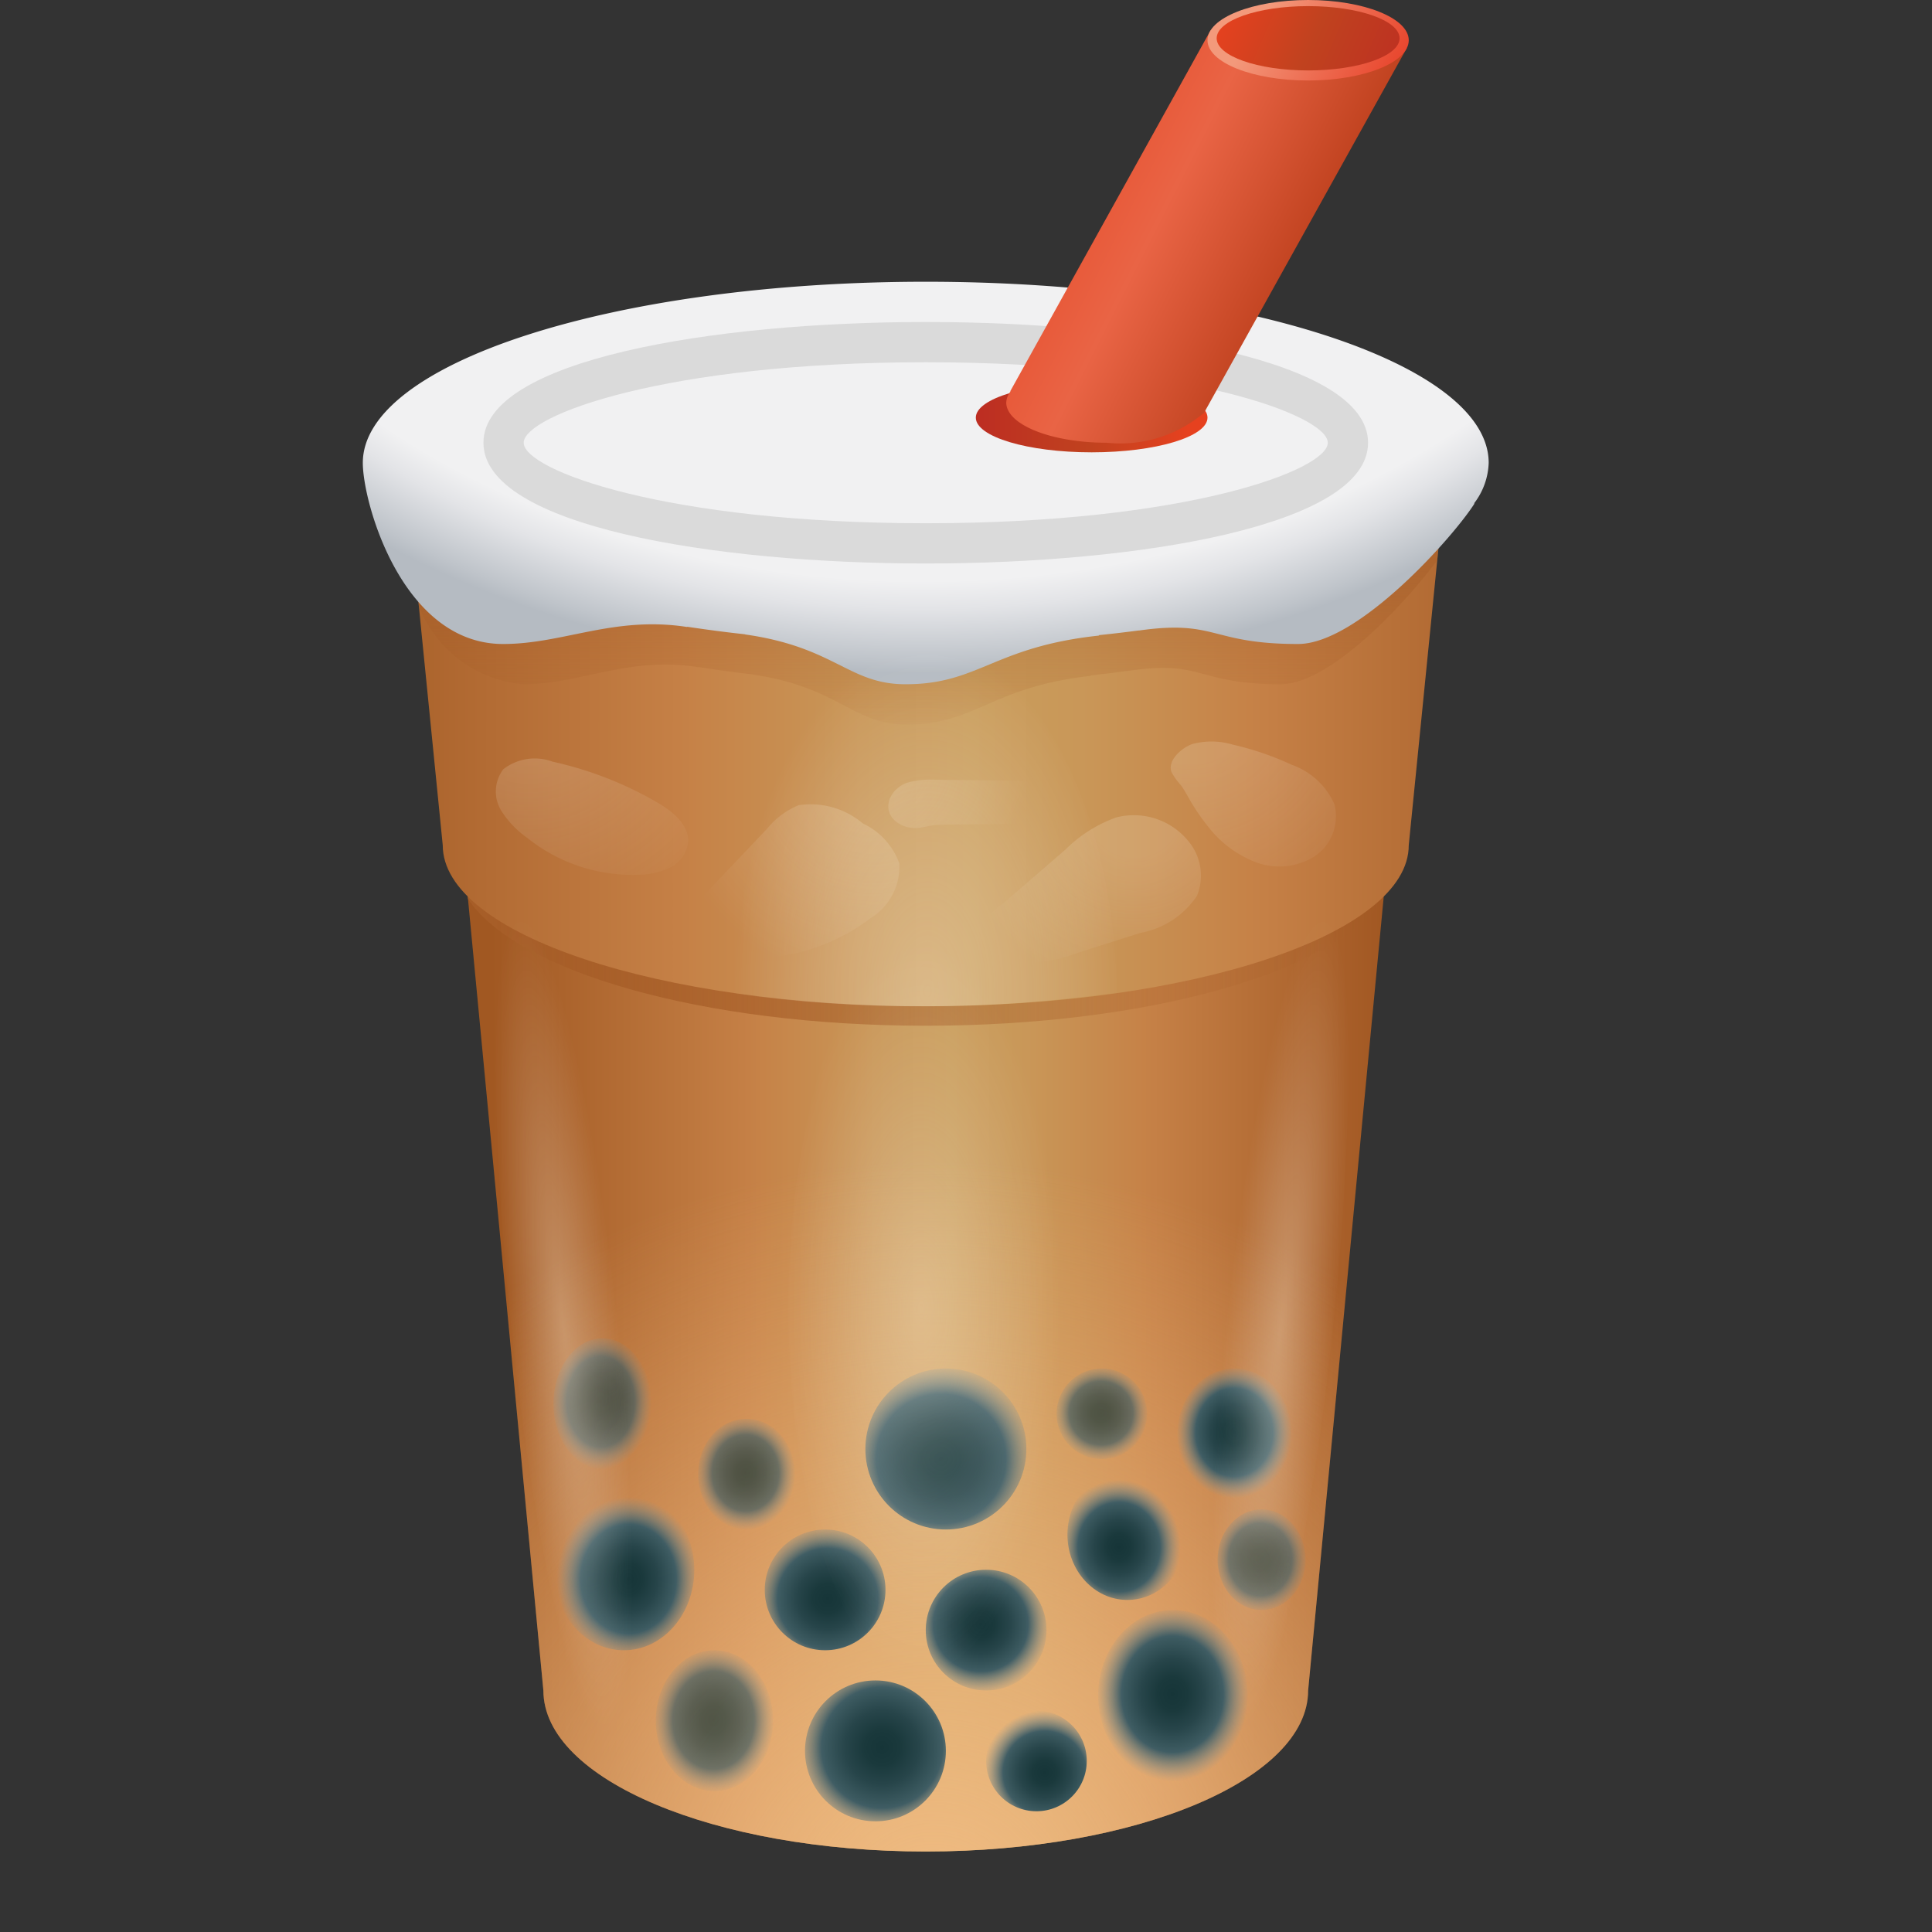
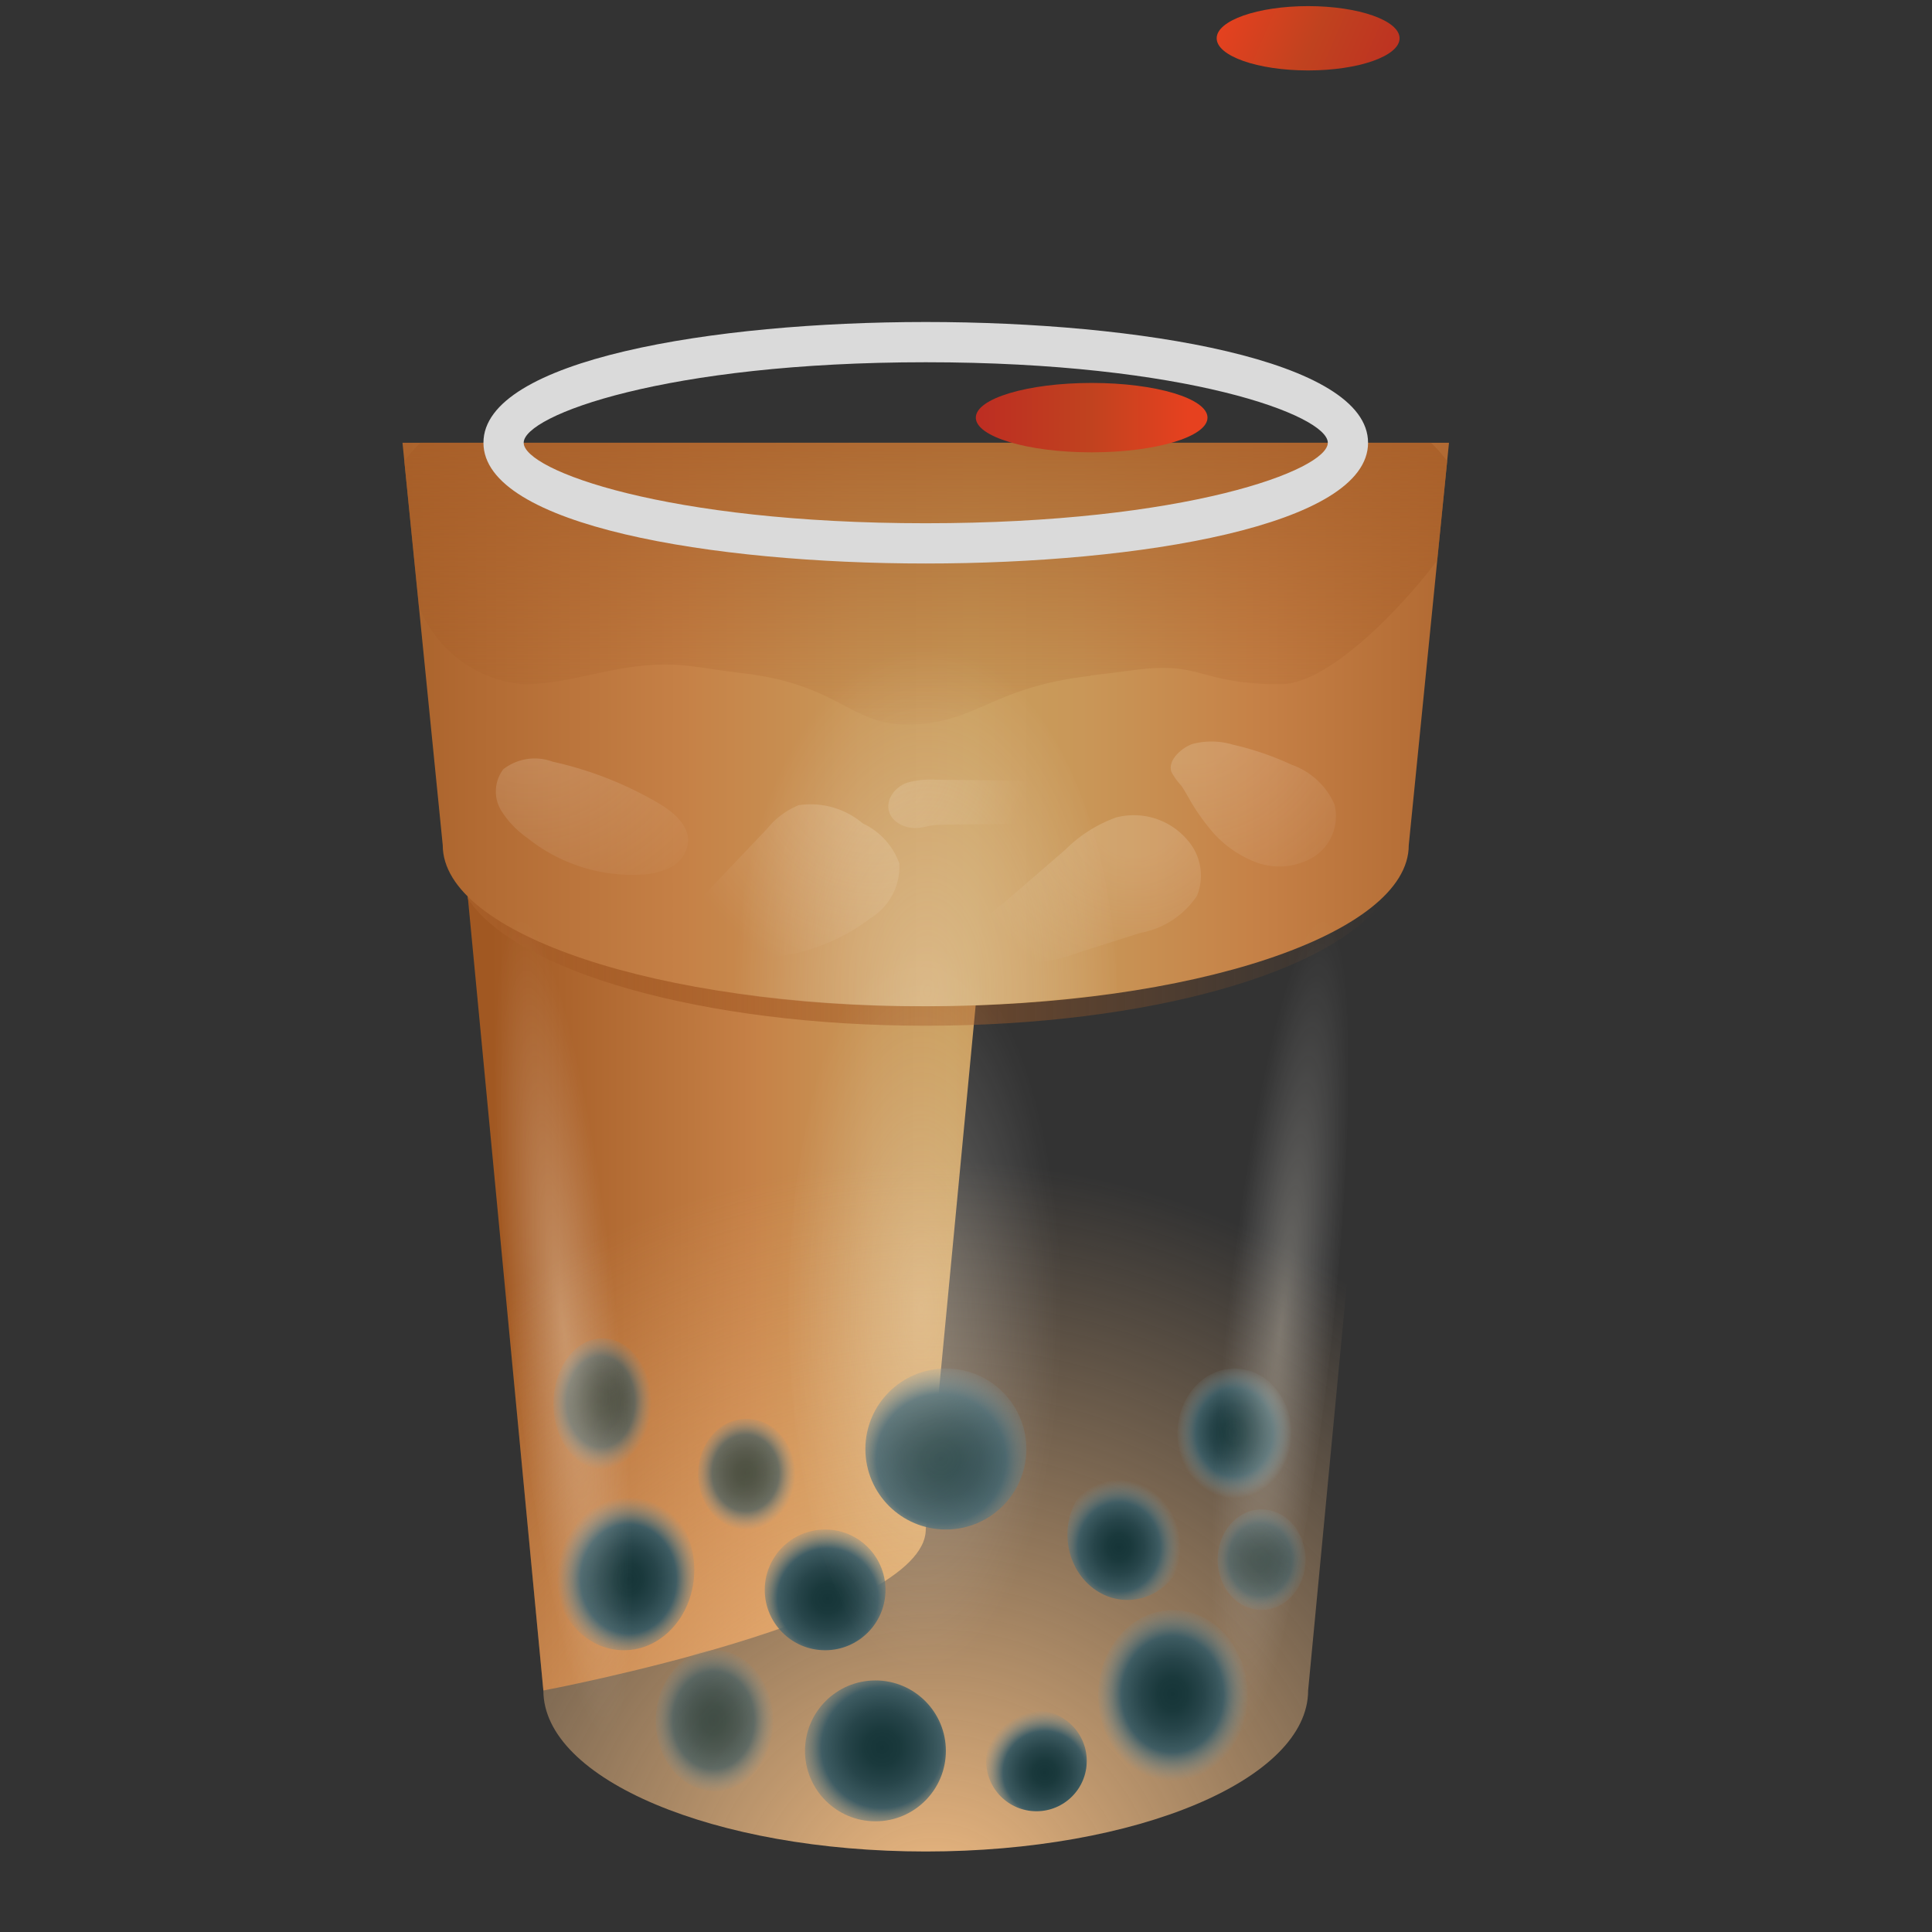
<svg xmlns="http://www.w3.org/2000/svg" xmlns:xlink="http://www.w3.org/1999/xlink" viewBox="0 0 48 48" width="100px" height="100px">
  <rect x="0" y="0" width="48" height="48" fill="#333333" stroke="none" />
  <defs>
    <radialGradient id="9RT4wksJyko91BnxwCzkVs" cx="27.357" cy="35.108" r="1.187" xlink:href="#9RT4wksJyko91BnxwCzkVd" />
    <radialGradient id="9RT4wksJyko91BnxwCzkVG" cx="23.044" cy="24.637" r="4.821" gradientTransform="matrix(1 0 0 1.782 0 -19.274)" gradientUnits="userSpaceOnUse">
      <stop offset=".003" stop-color="#fff7e6" />
      <stop offset=".105" stop-color="#fff8e8" stop-opacity=".93" />
      <stop offset=".309" stop-color="#fff9ec" stop-opacity=".748" />
      <stop offset=".596" stop-color="#fffbf4" stop-opacity=".454" />
      <stop offset=".953" stop-color="#fffffe" stop-opacity=".055" />
      <stop offset="1" stop-color="#fff" stop-opacity="0" />
    </radialGradient>
    <radialGradient id="9RT4wksJyko91BnxwCzkVF" cx=".772" cy="34.006" r="3.486" gradientTransform="matrix(0 -.39 -2.922 0 131.135 33.285)" xlink:href="#9RT4wksJyko91BnxwCzkVf" />
    <radialGradient id="9RT4wksJyko91BnxwCzkVE" cx="41.103" cy="35.487" r="3.486" gradientTransform="matrix(.39 0 0 2.922 -2.038 -70.738)" xlink:href="#9RT4wksJyko91BnxwCzkVf" />
    <radialGradient id="9RT4wksJyko91BnxwCzkVf" cx="22.891" cy="32.519" r="3.486" gradientTransform="matrix(1 0 0 2.601 0 -52.047)" gradientUnits="userSpaceOnUse">
      <stop offset=".003" stop-color="#fff7e6" />
      <stop offset=".287" stop-color="#fffaee" stop-opacity=".685" />
      <stop offset=".637" stop-color="#fffcf7" stop-opacity=".32" />
      <stop offset=".883" stop-color="#fffefd" stop-opacity=".089" />
      <stop offset="1" stop-color="#fff" stop-opacity="0" />
    </radialGradient>
    <radialGradient id="9RT4wksJyko91BnxwCzkVj" cx="22.935" cy="-.261" r="23.784" gradientTransform="matrix(1 0 0 .741 0 -.068)" gradientUnits="userSpaceOnUse">
      <stop offset="0" stop-color="#f1f1f2" />
      <stop offset=".716" stop-color="#f1f1f2" />
      <stop offset=".834" stop-color="#f1f1f2" />
      <stop offset=".873" stop-color="#e3e4e7" />
      <stop offset=".946" stop-color="#bfc4ca" />
      <stop offset=".964" stop-color="#b5bbc2" />
    </radialGradient>
    <radialGradient id="9RT4wksJyko91BnxwCzkVD" cx="21.359" cy="18.66" r="4.281" xlink:href="#9RT4wksJyko91BnxwCzkVe" />
    <radialGradient id="9RT4wksJyko91BnxwCzkVC" cx="29.576" cy="17.389" r="6.231" xlink:href="#9RT4wksJyko91BnxwCzkVe" />
    <radialGradient id="9RT4wksJyko91BnxwCzkVB" cx="21.701" cy="19.174" r="5.285" xlink:href="#9RT4wksJyko91BnxwCzkVe" />
    <radialGradient id="9RT4wksJyko91BnxwCzkVA" cx="28.182" cy="20.152" r="4.524" xlink:href="#9RT4wksJyko91BnxwCzkVe" />
    <radialGradient id="9RT4wksJyko91BnxwCzkVd" cx="24.367" cy="40.353" r="1.762" gradientUnits="userSpaceOnUse">
      <stop offset="0" stop-color="#163538" />
      <stop offset=".195" stop-color="#1a393c" />
      <stop offset=".407" stop-color="#27454a" />
      <stop offset=".627" stop-color="#3b595f" />
      <stop offset=".667" stop-color="#405d64" />
      <stop offset="1" stop-color="#7a9298" stop-opacity="0" />
    </radialGradient>
    <radialGradient id="9RT4wksJyko91BnxwCzkVn" cx="20.564" cy="39.717" r="1.872" xlink:href="#9RT4wksJyko91BnxwCzkVd" />
    <radialGradient id="9RT4wksJyko91BnxwCzkVo" cx="28.817" cy="38.436" r="1.669" gradientTransform="matrix(.917 0 0 1 1.375 0)" xlink:href="#9RT4wksJyko91BnxwCzkVd" />
    <radialGradient id="9RT4wksJyko91BnxwCzkVp" cx="19.649" cy="34.825" r="1.686" gradientTransform="matrix(.75 0 0 1 .188 0)" xlink:href="#9RT4wksJyko91BnxwCzkVd" />
    <radialGradient id="9RT4wksJyko91BnxwCzkVq" cx="20.49" cy="36.593" r="1.423" gradientTransform="matrix(.875 0 0 1 .594 0)" xlink:href="#9RT4wksJyko91BnxwCzkVd" />
    <radialGradient id="9RT4wksJyko91BnxwCzkVr" cx="25.954" cy="44.037" r="1.544" xlink:href="#9RT4wksJyko91BnxwCzkVd" />
    <radialGradient id="9RT4wksJyko91BnxwCzkVg" cx="23.196" cy="47.685" r="18.86" gradientUnits="userSpaceOnUse">
      <stop offset="0" stop-color="#f1bc83" />
      <stop offset="1" stop-color="#f1bc83" stop-opacity="0" />
    </radialGradient>
    <radialGradient id="9RT4wksJyko91BnxwCzkVt" cx="32.33" cy="35.585" r="1.641" gradientTransform="matrix(.875 0 0 1 2.375 0)" xlink:href="#9RT4wksJyko91BnxwCzkVd" />
    <radialGradient id="9RT4wksJyko91BnxwCzkVu" cx="33.07" cy="38.745" r="1.352" gradientTransform="matrix(.875 0 0 1 2.375 0)" xlink:href="#9RT4wksJyko91BnxwCzkVd" />
    <radialGradient id="9RT4wksJyko91BnxwCzkVv" cx="20.581" cy="42.736" r="1.824" gradientTransform="matrix(.833 0 0 1 .583 0)" xlink:href="#9RT4wksJyko91BnxwCzkVd" />
    <radialGradient id="9RT4wksJyko91BnxwCzkVw" cx="21.915" cy="43.418" r="2.254" xlink:href="#9RT4wksJyko91BnxwCzkVd" />
    <radialGradient id="9RT4wksJyko91BnxwCzkVx" cx="17.738" cy="39.228" r="2.034" gradientTransform="matrix(.875 0 0 1 .094 0)" xlink:href="#9RT4wksJyko91BnxwCzkVd" />
    <radialGradient id="9RT4wksJyko91BnxwCzkVy" cx="30.721" cy="42.09" r="2.167" gradientTransform="matrix(.875 0 0 1 2.25 0)" xlink:href="#9RT4wksJyko91BnxwCzkVd" />
    <radialGradient id="9RT4wksJyko91BnxwCzkVz" cx="23.38" cy="36.245" r="2.413" xlink:href="#9RT4wksJyko91BnxwCzkVd" />
    <radialGradient id="9RT4wksJyko91BnxwCzkVe" cx="13.141" cy="17.168" r="6.261" gradientUnits="userSpaceOnUse">
      <stop offset=".249" stop-color="#fff7e6" />
      <stop offset="1" stop-color="#fff" stop-opacity="0" />
    </radialGradient>
    <linearGradient id="9RT4wksJyko91BnxwCzkVm" x1="35.111" x2="30.048" y1="2.086" y2="-.115" xlink:href="#9RT4wksJyko91BnxwCzkVc" />
    <linearGradient id="9RT4wksJyko91BnxwCzkVl" x1="31.42" x2="37.054" y1=".327" y2="3.835" data-name="Summer Red" gradientUnits="userSpaceOnUse">
      <stop offset="0" stop-color="#f3997b" />
      <stop offset=".144" stop-color="#f08165" />
      <stop offset=".5" stop-color="#e94a31" />
      <stop offset=".745" stop-color="#d92f26" />
      <stop offset="1" stop-color="#ca181d" />
    </linearGradient>
    <linearGradient id="9RT4wksJyko91BnxwCzkVk" x1="34.929" x2="22.016" y1="8.283" y2="1.729" gradientUnits="userSpaceOnUse">
      <stop offset="0" stop-color="#bd2d22" />
      <stop offset=".135" stop-color="#da4122" />
      <stop offset=".213" stop-color="#c0421f" />
      <stop offset=".466" stop-color="#e96445" />
      <stop offset=".57" stop-color="#e85939" />
      <stop offset=".774" stop-color="#e74726" />
      <stop offset=".916" stop-color="#e6411f" />
      <stop offset="1" stop-color="#be4518" />
    </linearGradient>
    <linearGradient id="9RT4wksJyko91BnxwCzkVc" x1="24.245" x2="30" y1="10.376" y2="10.376" gradientUnits="userSpaceOnUse">
      <stop offset="0" stop-color="#bd2d22" />
      <stop offset=".487" stop-color="#c0421f" />
      <stop offset=".916" stop-color="#e6411f" />
    </linearGradient>
    <linearGradient id="9RT4wksJyko91BnxwCzkVi" x1="23" x2="23" y1="8.837" y2="18.643" xlink:href="#9RT4wksJyko91BnxwCzkVb" />
    <linearGradient id="9RT4wksJyko91BnxwCzkVh" x1="7.565" x2="39.783" y1="18" y2="18" xlink:href="#9RT4wksJyko91BnxwCzkVa" />
    <linearGradient id="9RT4wksJyko91BnxwCzkVb" x1="11.5" x2="34.5" y1="23.242" y2="23.242" gradientUnits="userSpaceOnUse">
      <stop offset="0" stop-color="#a75e28" />
      <stop offset="1" stop-color="#a65d27" stop-opacity="0" />
    </linearGradient>
    <linearGradient id="9RT4wksJyko91BnxwCzkVa" x1="12.196" x2="34.454" y1="33.5" y2="33.5" gradientUnits="userSpaceOnUse">
      <stop offset="0" stop-color="#a15822" />
      <stop offset=".288" stop-color="#c58046" />
      <stop offset=".304" stop-color="#c68348" />
      <stop offset=".429" stop-color="#c99758" />
      <stop offset=".514" stop-color="#ca9e5d" />
      <stop offset=".599" stop-color="#c99758" />
      <stop offset=".723" stop-color="#c68348" />
      <stop offset=".74" stop-color="#c58046" />
      <stop offset="1" stop-color="#a15722" />
    </linearGradient>
  </defs>
-   <path fill="url(#9RT4wksJyko91BnxwCzkVa)" d="M11.5,21l2,21c0,2.209,4.253,4,9.5,4s9.5-1.791,9.5-4l2-21Z" />
+   <path fill="url(#9RT4wksJyko91BnxwCzkVa)" d="M11.5,21l2,21s9.5-1.791,9.5-4l2-21Z" />
  <path fill="url(#9RT4wksJyko91BnxwCzkVg)" d="M11.5,21l2,21c0,2.209,4.253,4,9.5,4s9.5-1.791,9.5-4l2-21Z" />
  <path fill="url(#9RT4wksJyko91BnxwCzkVb)" d="M11.627,22.333C12.822,24.137,17.454,25.484,23,25.484c5.546,0,10.179-1.347,11.373-3.151L34.5,21h-23Z" />
  <path fill="url(#9RT4wksJyko91BnxwCzkVh)" d="M10,11l1,10c0,2.209,5.373,4,12,4s12-1.791,12-4l1-10Z" />
  <path fill="url(#9RT4wksJyko91BnxwCzkVi)" d="M35.708,13.92l.246-2.46a3.113,3.113,0,0,0-.402-.46H10.448a3.116,3.116,0,0,0-.402.46l.359,3.591A3.062,3.062,0,0,0,12.996,17c1.429,0,2.626-.705,4.36-.422L17.35,16.571c.448.071.908.135,1.382.189l-.008.003C20.862,17.08,21.172,18,22.524,18c1.736,0,2.078-.929,4.583-1.21l-.014-.009q.486-.053.955-.118l-.005.003C29.896,16.39,29.729,17,31.813,17,33.052,17,34.917,14.986,35.708,13.92Z" />
-   <path fill="url(#9RT4wksJyko91BnxwCzkVj)" d="M36.986,11.5C36.986,9.015,30.724,7,23,7S9.014,9.015,9.014,11.5C9.014,12.5,10,16,12.5,16c1.5,0,2.756-.705,4.576-.422l-.006-.007c.47.071.953.135,1.45.189l-.009.003C20.756,16.08,21.081,17,22.5,17c1.822,0,2.181-.929,4.81-1.21l-.015-.009q.51-.053,1.003-.118l-.005.003C30.238,15.39,30.063,16,32.25,16c1.5,0,3.876-2.682,4.386-3.494l-.014.002A1.742,1.742,0,0,0,36.986,11.5Z" />
  <ellipse cx="27.122" cy="10.376" fill="url(#9RT4wksJyko91BnxwCzkVc)" rx="2.878" ry=".862" />
  <path fill="#dadada" d="M23,14c-5.293,0-10.989-.939-10.989-3S17.707,8,23,8s10.989.939,10.989,3S28.293,14,23,14Zm0-5c-6.463,0-9.989,1.321-9.989,2S16.537,13,23,13s9.989-1.321,9.989-2S29.463,9,23,9Z" />
-   <path fill="url(#9RT4wksJyko91BnxwCzkVk)" d="M29.933,10.222c.007-.012.014-.023.02-.035l5-8.995L30.075.756l-4.978,8.968.01.001A.481.481,0,0,0,25,10c0,.552,1.119,1,2.5,1a3.218,3.218,0,0,0,2.395-.729l.01.001Z" />
-   <ellipse cx="32.5" cy="1" fill="url(#9RT4wksJyko91BnxwCzkVl)" rx="2.5" ry="1" />
  <ellipse cx="32.5" cy=".951" fill="url(#9RT4wksJyko91BnxwCzkVm)" rx="2.272" ry=".799" />
-   <circle cx="24.5" cy="40.5" r="1.5" fill="url(#9RT4wksJyko91BnxwCzkVd)" />
  <circle cx="20.5" cy="39.5" r="1.5" fill="url(#9RT4wksJyko91BnxwCzkVn)" />
  <ellipse cx="28.01" cy="38.125" fill="url(#9RT4wksJyko91BnxwCzkVo)" rx="1.49" ry="1.625" />
  <ellipse cx="14.969" cy="34.875" fill="url(#9RT4wksJyko91BnxwCzkVp)" opacity=".7" rx="1.219" ry="1.625" />
  <ellipse cx="18.547" cy="36.625" fill="url(#9RT4wksJyko91BnxwCzkVq)" opacity=".7" rx="1.203" ry="1.375" />
  <circle cx="25.75" cy="43.75" r="1.25" fill="url(#9RT4wksJyko91BnxwCzkVr)" />
-   <circle cx="27.375" cy="35.125" r="1.125" fill="url(#9RT4wksJyko91BnxwCzkVs)" opacity=".7" />
  <ellipse cx="30.672" cy="35.625" fill="url(#9RT4wksJyko91BnxwCzkVt)" rx="1.422" ry="1.625" />
  <ellipse cx="31.344" cy="38.75" fill="url(#9RT4wksJyko91BnxwCzkVu)" opacity=".7" rx="1.094" ry="1.25" />
  <ellipse cx="17.75" cy="42.75" fill="url(#9RT4wksJyko91BnxwCzkVv)" opacity=".7" rx="1.458" ry="1.75" />
  <circle cx="21.75" cy="43.5" r="1.75" fill="url(#9RT4wksJyko91BnxwCzkVw)" />
  <ellipse cx="15.5" cy="39" fill="url(#9RT4wksJyko91BnxwCzkVx)" rx="1.75" ry="2" />
  <ellipse cx="29.141" cy="42.125" fill="url(#9RT4wksJyko91BnxwCzkVy)" rx="1.859" ry="2.125" />
  <circle cx="23.5" cy="36" r="2" fill="url(#9RT4wksJyko91BnxwCzkVz)" />
  <path fill="url(#9RT4wksJyko91BnxwCzkVe)" style="isolation:isolate" d="M12.463,20.157a.915.915,0,0,1,.042-1.046,1.274,1.274,0,0,1,1.223-.188A9.077,9.077,0,0,1,16.348,19.948c.377.221.783.554.747.989a.804.804,0,0,1-.42.603,1.699,1.699,0,0,1-.734.189,4.171,4.171,0,0,1-2.844-.914A2.386,2.386,0,0,1,12.463,20.157Z" opacity=".17" />
  <path fill="url(#9RT4wksJyko91BnxwCzkVA)" style="isolation:isolate" d="M26.469,21.109A3.429,3.429,0,0,1,27.729,20.31a1.747,1.747,0,0,1,1.796.588,1.334,1.334,0,0,1,.215,1.356,2.149,2.149,0,0,1-1.406.923l-1.522.485a3.9,3.9,0,0,1-1.441.265c-.385-.027-1.238-.313-1.039-.847a1.753,1.753,0,0,1,.569-.616l.738-.637Z" opacity=".17" />
  <path fill="url(#9RT4wksJyko91BnxwCzkVB)" style="isolation:isolate" d="M19.056,20.592a1.983,1.983,0,0,1,.785-.587,2.008,2.008,0,0,1,1.594.452,1.753,1.753,0,0,1,.908.994,1.496,1.496,0,0,1-.706,1.355,4.881,4.881,0,0,1-3.98.894,2.178,2.178,0,0,1-.775-.255c-.416-.3.318-.908.517-1.115C17.954,21.755,18.504,21.172,19.056,20.592Z" opacity=".17" />
  <path fill="url(#9RT4wksJyko91BnxwCzkVC)" style="isolation:isolate" d="M30.014,20.535a2.738,2.738,0,0,0,1.187.887,1.659,1.659,0,0,0,1.442-.135,1.2,1.2,0,0,0,.512-1.302,1.82,1.82,0,0,0-1.065-.985,7.321,7.321,0,0,0-1.458-.499,1.845,1.845,0,0,0-1.014-.014c-.244.086-.618.392-.514.692a1.565,1.565,0,0,0,.242.337c.109.156.194.33.295.492A5.212,5.212,0,0,0,30.014,20.535Z" opacity=".17" />
  <path fill="url(#9RT4wksJyko91BnxwCzkVD)" style="isolation:isolate" d="M25.024,20.471a1.562,1.562,0,0,0,.651-.102.472.472,0,0,0-.022-.909,1.559,1.559,0,0,0-.539-.069l-1.88-.018a2.129,2.129,0,0,0-.65.061.72.72,0,0,0-.479.413c-.164.458.287.755.695.723.161-.013.314-.066.476-.075.269-.014.541-.008.81-.012Z" opacity=".17" />
  <ellipse style="isolation:isolate" cx="23" cy="32.5" fill="url(#9RT4wksJyko91BnxwCzkVf)" opacity=".3" rx="3.412" ry="9.258" />
  <ellipse style="isolation:isolate" cx="14.038" cy="32.941" fill="url(#9RT4wksJyko91BnxwCzkVE)" opacity=".3" rx="1.331" ry="10.403" transform="rotate(-6.037 14.038 32.941)" />
  <ellipse style="isolation:isolate" cx="31.783" cy="32.941" fill="url(#9RT4wksJyko91BnxwCzkVF)" opacity=".3" rx="10.403" ry="1.331" transform="rotate(-83.963 31.783 32.941)" />
  <path fill="url(#9RT4wksJyko91BnxwCzkVG)" style="isolation:isolate" d="M18.249,24.687A33.711,33.711,0,0,0,22.909,25a33.448,33.448,0,0,0,4.842-.342c-.096-4.79-2.183-8.62-4.751-8.62C20.428,16.038,18.337,19.884,18.249,24.687Z" opacity=".3" />
</svg>